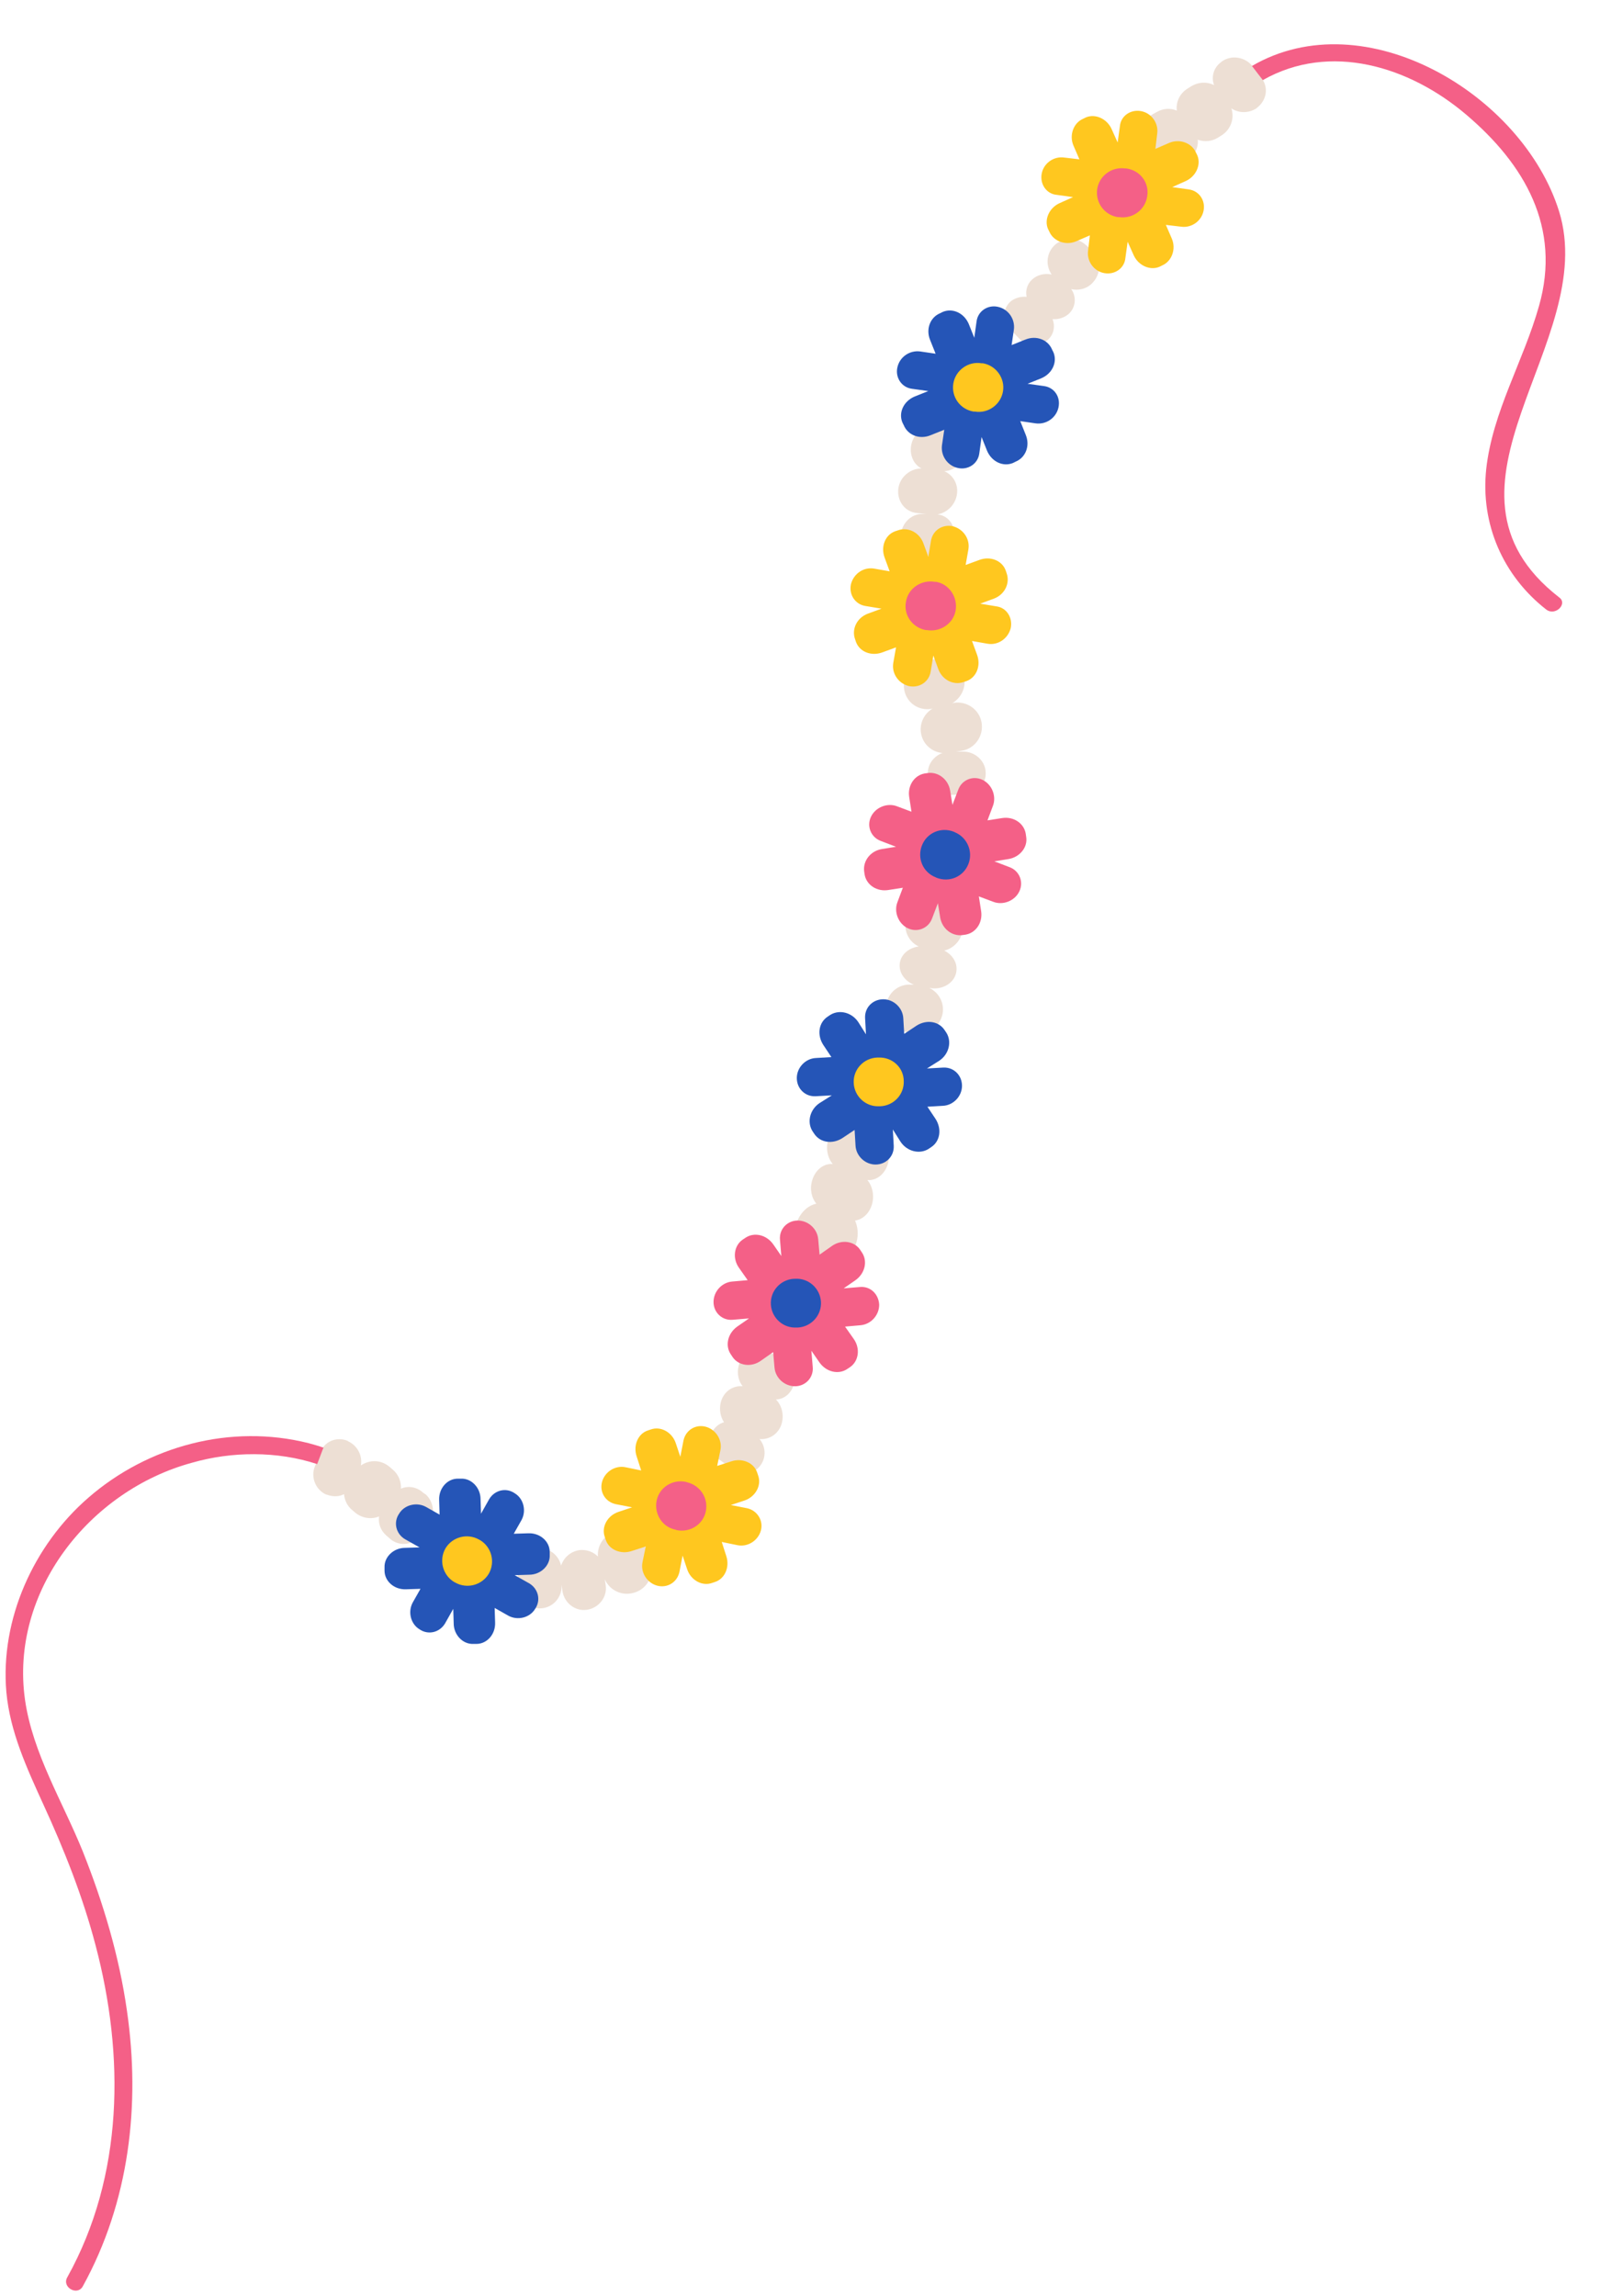
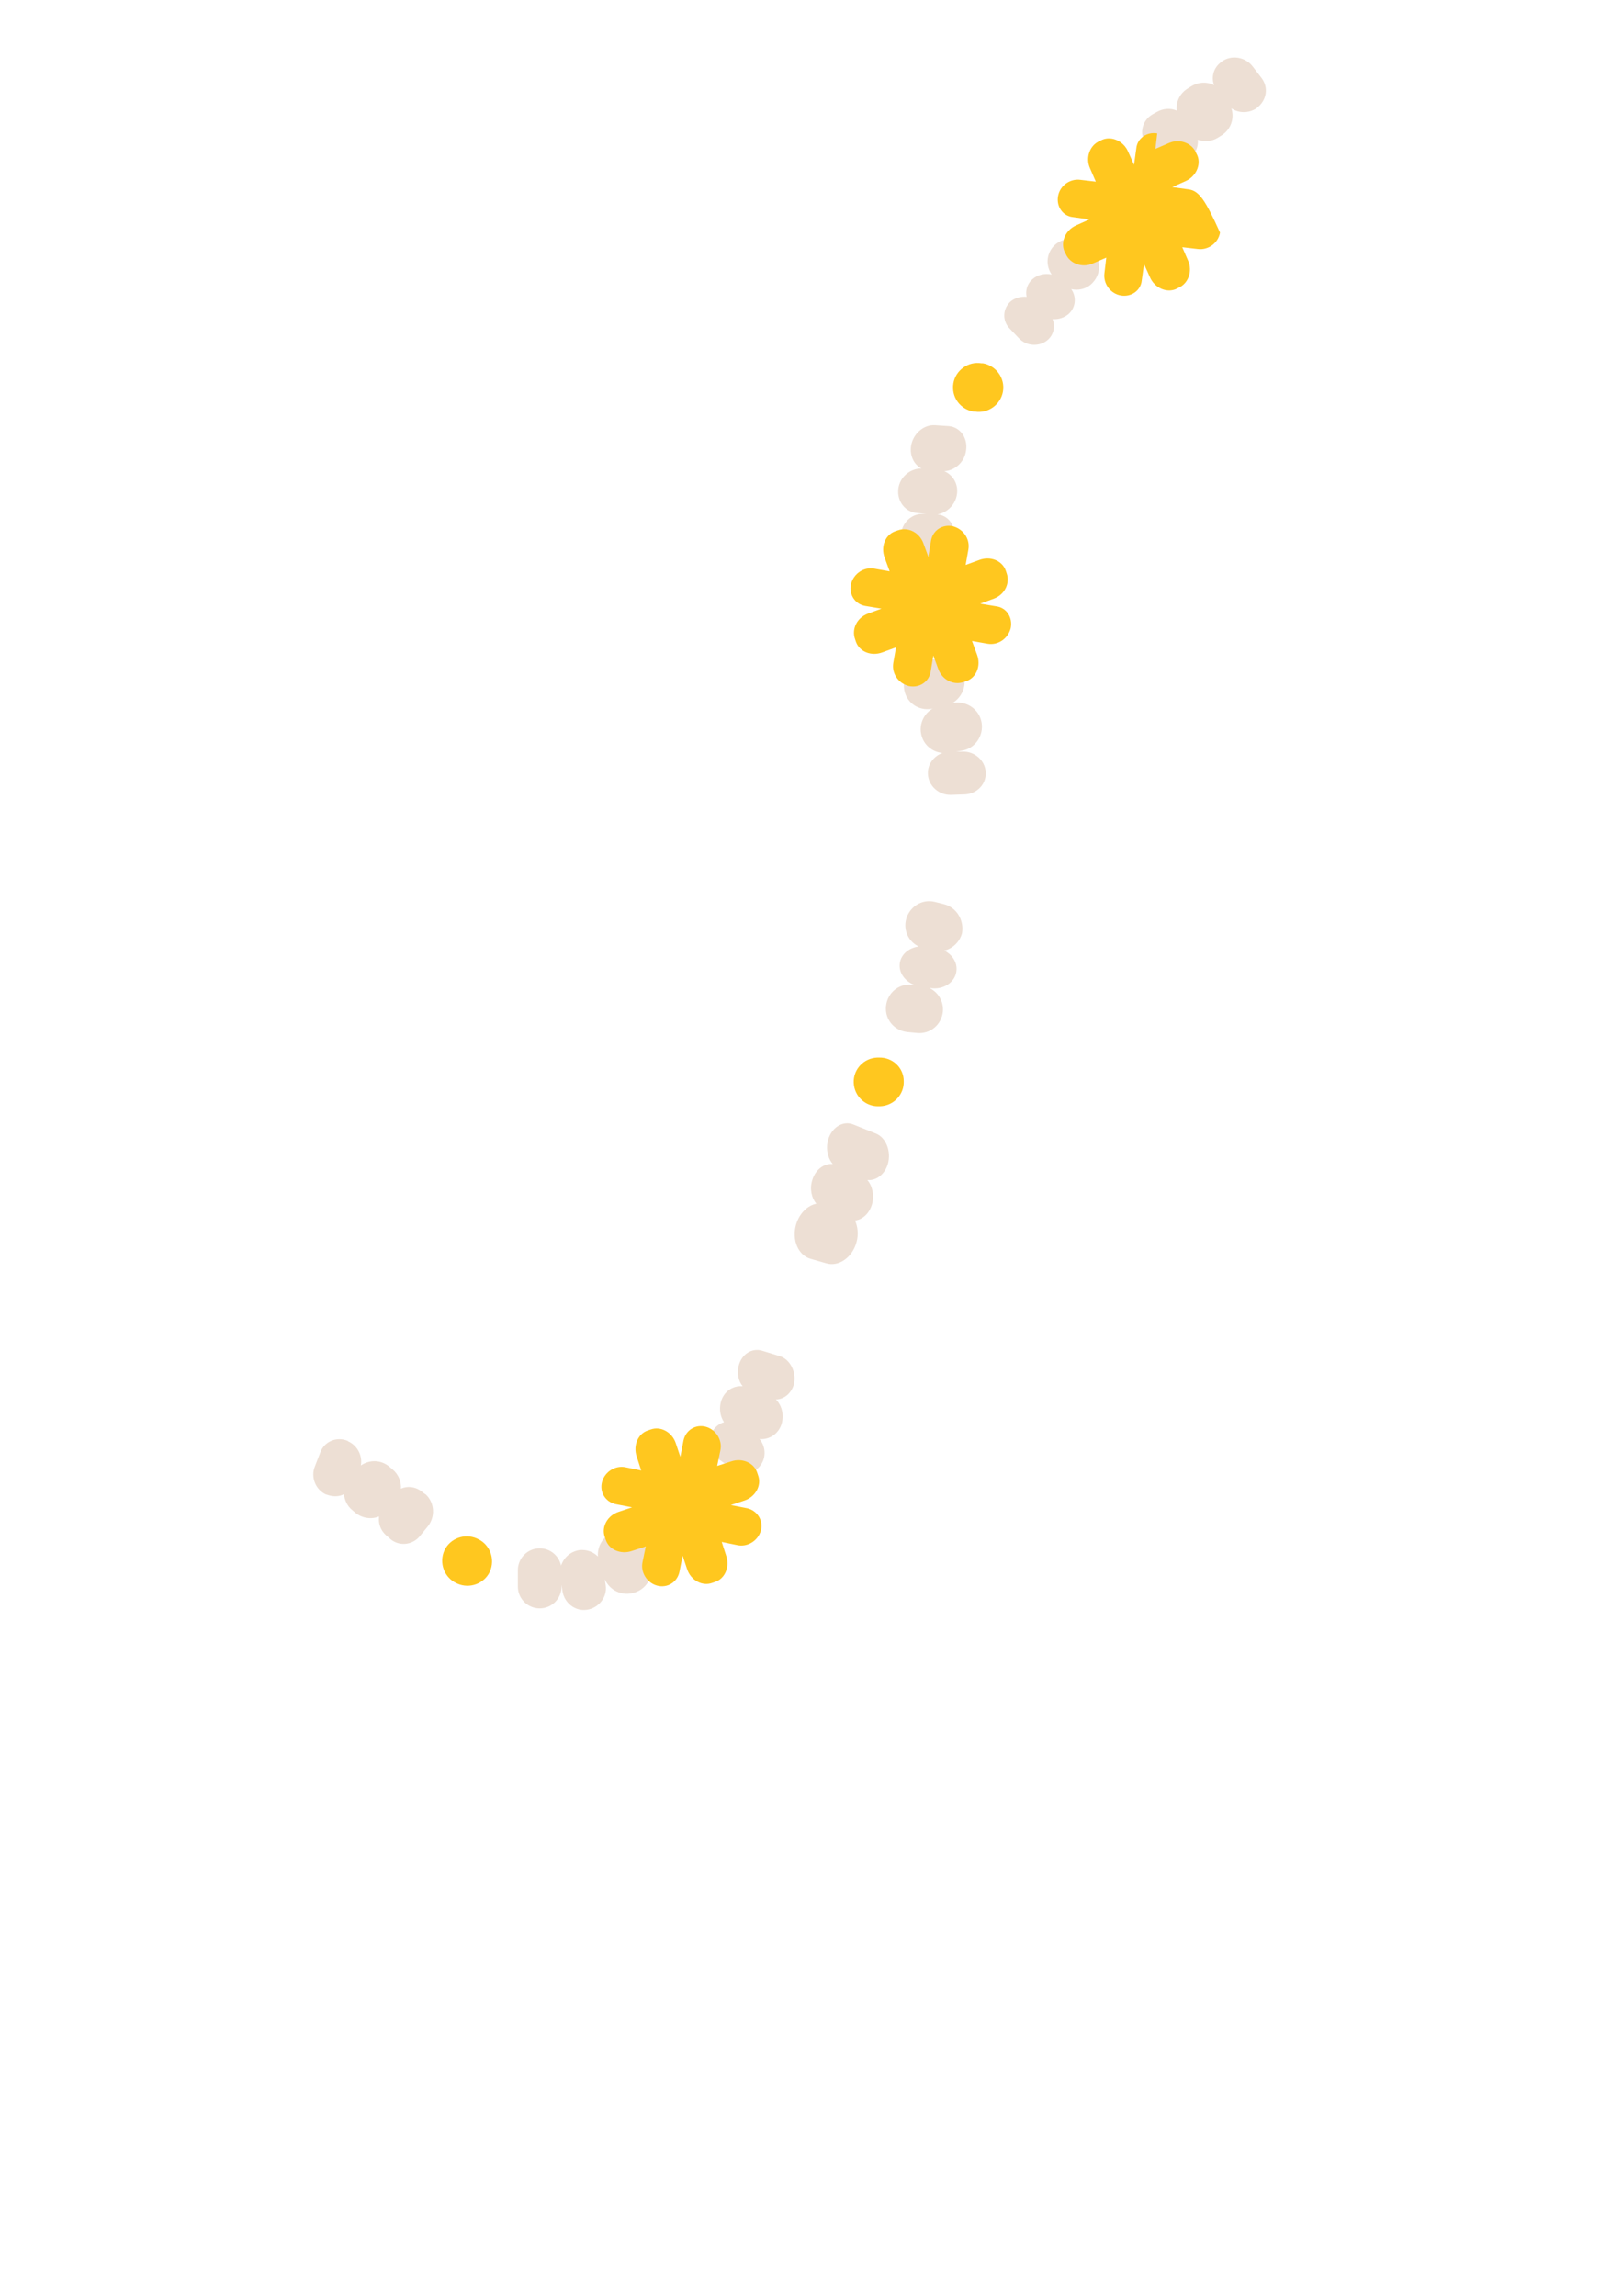
<svg xmlns="http://www.w3.org/2000/svg" height="504.4" preserveAspectRatio="xMidYMid meet" version="1.0" viewBox="-1.1 -9.6 351.6 504.4" width="351.6" zoomAndPan="magnify">
  <g id="change1_1">
    <path d="M92.5,318.7c1.9,1.8,2.1,4.9,0.4,7l-1.8,2.2c-1.7,2-4.7,2.2-6.6,0.4l-0.8-0.7c-1.2-1.1-1.7-2.6-1.5-4.1 c-1.7,0.7-3.7,0.4-5.2-0.8l-0.7-0.6c-1.1-0.9-1.7-2.2-1.8-3.5c-1.1,0.6-2.5,0.6-3.8,0.1l-0.1,0c-2.3-1-3.5-3.8-2.5-6.2l1.2-3.1 c0.9-2.4,3.6-3.5,6-2.5l0.1,0.1c2,0.9,3.2,3.1,2.8,5.3c1.9-1.3,4.4-1.3,6.3,0.3l0.7,0.6c1.3,1.1,1.9,2.7,1.8,4.2 c1.6-0.7,3.5-0.4,4.9,0.9L92.5,318.7z M191.4,239.4l-5-2c-2.2-0.9-4.7,0.6-5.5,3.3c-0.6,2-0.1,4.1,1,5.4c-1.9-0.2-3.8,1.2-4.5,3.5 c-0.6,1.9-0.2,3.9,0.9,5.2c-2,0.4-3.8,2.2-4.5,4.7c-0.9,3.3,0.5,6.6,3.2,7.4l3.5,1c2.7,0.8,5.7-1.3,6.6-4.6c0.5-1.7,0.3-3.4-0.3-4.8 c1.6-0.2,3.1-1.5,3.7-3.5c0.6-2,0.1-4.1-1-5.4c1.9,0.2,3.8-1.2,4.5-3.5C194.8,243.3,193.6,240.3,191.4,239.4z M140.7,330.1 c-1-2.7-4-4.1-6.8-3.2c-2.4,0.8-3.8,3.1-3.6,5.4c-1-1-2.5-1.6-4.1-1.4c-1.9,0.3-3.4,1.6-4,3.4c-0.5-2.2-2.4-3.8-4.7-3.8 c-2.7,0-4.8,2.2-4.8,4.8l0,3.6c0,2.7,2.2,4.8,4.8,4.8c2.7,0,4.8-2.2,4.8-4.8l0-0.4l0.2,1.4c0.4,2.6,2.8,4.5,5.4,4.1 c2.6-0.4,4.5-2.8,4.1-5.4l-0.2-1.3c1.1,2.5,3.9,3.8,6.6,2.9c2.8-0.9,4.3-3.8,3.3-6.5L140.7,330.1z M170.3,288.3l-3.9-1.2 c-2.3-0.7-4.6,0.8-5.2,3.4c-0.4,1.6,0,3.3,0.9,4.4c-2.2-0.2-4.2,1.2-4.8,3.5c-0.4,1.6-0.1,3.2,0.7,4.4c-1,0.3-1.8,0.9-2.4,1.8 c-1.3,2.1-0.8,4.9,1.2,6.3l3.4,2.4c2,1.4,4.7,0.8,6-1.3c1.1-1.7,0.9-4-0.4-5.5c2.2,0.2,4.3-1.2,4.9-3.5c0.5-1.9,0-3.9-1.3-5.2 c1.8,0,3.5-1.4,4-3.5C173.9,291.7,172.5,289,170.3,288.3z M206.3,189l-2-0.5c-2.8-0.7-5.6,1.1-6.3,3.9c-0.6,2.4,0.6,4.9,2.8,5.9 c-2.3,0.3-4.1,1.9-4.2,4c-0.1,1.9,1.2,3.6,3.1,4.4l-0.4,0c-2.9-0.3-5.4,1.8-5.7,4.7c-0.3,2.9,1.8,5.4,4.7,5.7l2.1,0.2 c2.9,0.3,5.4-1.8,5.7-4.7c0.2-2.3-1.1-4.3-3-5.2l0.7,0.1c2.8,0.2,5.2-1.6,5.3-4.1c0.1-1.8-1.1-3.4-2.7-4.2c1.8-0.4,3.4-1.9,3.9-3.8 C210.8,192.5,209.1,189.7,206.3,189z M210.4,155.5l-1.4,0l1.3-0.2c2.9-0.5,4.8-3.3,4.3-6.2c-0.5-2.9-3.3-4.8-6.2-4.3l-0.3,0.1 c1.9-1.1,3.1-3.3,2.7-5.6c-0.5-2.9-3.2-4.7-6-4.2l-3,0.6c-2.8,0.5-4.7,3.3-4.2,6.2s3.2,4.7,6,4.2l0.3-0.1c-1.9,1.1-3,3.3-2.6,5.5 c0.4,2.4,2.4,4.1,4.7,4.3c-1.9,0.7-3.3,2.5-3.2,4.6c0.1,2.6,2.4,4.7,5.1,4.6l3-0.1c2.7-0.1,4.8-2.3,4.6-4.9 C215.4,157.5,213.1,155.4,210.4,155.5z M200.5,103.1l2,0.2l-1,0c-2.4,0-4.5,2.1-4.6,4.6c-0.1,2.5,1.8,4.6,4.2,4.6l2.9,0 c2.4,0,4.5-2.1,4.6-4.6c0.1-2.4-1.5-4.3-3.7-4.5c2.2-0.4,4-2.2,4.3-4.5c0.3-2.2-0.9-4.2-2.8-5c2.3-0.1,4.5-2,4.8-4.6 c0.4-2.7-1.3-5.1-3.8-5.3l-3-0.2c-2.5-0.2-4.9,1.9-5.3,4.6c-0.3,2.2,0.7,4.1,2.3,4.9c-2.5,0-4.8,1.9-5.1,4.5 C196,100.5,197.8,102.9,200.5,103.1z M237.5,44.2c-2.1-1.9-5.2-1.7-7.1,0.3c-1.6,1.8-1.7,4.3-0.4,6.2c-1.5-0.3-3.1,0-4.3,1.1 c-1.1,1-1.5,2.5-1.2,3.8c-1.2-0.1-2.5,0.2-3.5,1c-1.8,1.6-1.9,4.3-0.2,6l2,2.1c1.7,1.8,4.5,1.9,6.3,0.4c1.4-1.2,1.7-3,1.1-4.6 c1.3,0.1,2.6-0.3,3.6-1.2c1.5-1.4,1.7-3.7,0.5-5.4c1.7,0.4,3.6-0.1,4.8-1.5c1.9-2.1,1.7-5.2-0.3-7.1L237.5,44.2z M276.1,7.5l-2-2.6 c-1.6-2-4.6-2.5-6.7-1L267.3,4c-1.7,1.2-2.3,3.3-1.6,5.1c-1.6-0.8-3.5-0.7-5.1,0.3l-0.8,0.5c-1.7,1.1-2.5,2.9-2.3,4.8 c-1.4-0.6-3-0.5-4.4,0.3l-0.9,0.5c-2.3,1.3-3,4.2-1.6,6.4l1.5,2.4c1.4,2.2,4.5,3,6.8,1.7l0.9-0.5c1.6-0.9,2.5-2.7,2.3-4.4 c1.5,0.5,3.1,0.4,4.5-0.5l0.8-0.5c2-1.3,2.8-3.7,2.1-5.9c1.6,1.1,3.8,1.1,5.5,0l0.1-0.1C277.3,12.4,277.7,9.6,276.1,7.5z" fill="#eddfd4" />
  </g>
  <g id="change2_1">
-     <path d="M231.5,79.9c-0.5,2.3-2.7,3.8-5,3.5l-3.4-0.5l1.2,3c1,2.4,0,5-2.2,5.9l-0.6,0.3c-2.2,0.9-4.7-0.3-5.7-2.7 l-1.2-3l-0.5,3.6c-0.3,2.3-2.5,3.7-4.7,3.2c-2.3-0.5-3.8-2.7-3.5-5l0.5-3.4l-3,1.2c-2.4,1-5,0-5.9-2.2l-0.3-0.6 c-0.9-2.2,0.3-4.7,2.7-5.7l3-1.2l-3.6-0.5c-2.3-0.3-3.7-2.5-3.2-4.7c0.5-2.3,2.7-3.8,5-3.5l3.4,0.5l-1.2-3c-1-2.4,0-5,2.2-5.9 l0.6-0.3c2.2-0.9,4.7,0.3,5.7,2.7l1.2,3l0.5-3.6c0.3-2.3,2.5-3.7,4.7-3.2c2.3,0.5,3.8,2.7,3.5,5l-0.5,3.4l3-1.2c2.4-1,5,0,5.9,2.2 l0.3,0.6c0.9,2.2-0.3,4.7-2.7,5.7l-3,1.2l3.6,0.5C230.6,75.5,232,77.6,231.5,79.9z M206.2,224.9l-3.6,0.2l2.7-1.7 c2.1-1.4,2.8-4.1,1.6-6.1l-0.4-0.6c-1.3-2-4-2.4-6.2-1l-2.7,1.8l-0.2-3.4c-0.1-2.3-2.1-4.2-4.4-4.2c-2.3,0-4.1,1.8-4,4.1l0.2,3.6 l-1.7-2.7c-1.4-2.1-4.1-2.8-6.1-1.6l-0.6,0.4c-2,1.3-2.4,4-1,6.2l1.8,2.7l-3.4,0.2c-2.3,0.1-4.2,2.1-4.2,4.4c0,2.3,1.8,4.1,4.1,4 l3.6-0.2l-2.7,1.7c-2.1,1.4-2.8,4.1-1.6,6.1l0.4,0.6c1.3,2,4,2.4,6.2,1l2.7-1.8l0.2,3.4c0.1,2.3,2.1,4.2,4.4,4.2 c2.3,0,4.1-1.8,4-4.1l-0.2-3.6l1.7,2.7c1.4,2.1,4.1,2.8,6.1,1.6l0.6-0.4c2-1.3,2.4-4,1-6.2l-1.8-2.7l3.4-0.2 c2.3-0.1,4.2-2.1,4.2-4.4C210.3,226.6,208.5,224.8,206.2,224.9z M115,327.2l-3.2,0.1l1.7-3c1.1-2,0.5-4.7-1.5-5.9 c-1.9-1.3-4.4-0.7-5.6,1.3l-1.8,3.2l-0.1-3.2c0-2.5-2-4.6-4.3-4.5l-0.7,0c-2.3,0-4.2,2.1-4.1,4.7l0.1,3.2l-3-1.7 c-2-1.1-4.7-0.5-5.9,1.5c-1.3,1.9-0.7,4.4,1.3,5.6l3.2,1.8l-3.2,0.1c-2.5,0-4.6,2-4.5,4.3l0,0.7c0,2.3,2.1,4.2,4.7,4.1l3.2-0.1 l-1.7,3c-1.1,2-0.5,4.7,1.5,5.9c1.9,1.3,4.4,0.7,5.6-1.3l1.8-3.2l0.1,3.2c0,2.5,2,4.6,4.3,4.5l0.7,0c2.3,0,4.2-2.1,4.1-4.7l-0.1-3.2 l3,1.7c2,1.1,4.7,0.5,5.9-1.5c1.3-1.9,0.7-4.4-1.3-5.6l-3.2-1.8l3.2-0.1c2.5,0,4.6-2,4.5-4.3l0-0.7C119.7,329,117.6,327.1,115,327.2 z M180.5,276.4c-0.1-3.8-3.3-6.7-7.1-6.6l-0.3,0c-3.8,0.1-6.7,3.3-6.6,7.1c0.1,3.8,3.3,6.7,7.1,6.6l0.3,0 C177.6,283.3,180.6,280.2,180.5,276.4z M213.6,177.9c-0.1-3.8-3.3-6.7-7.1-6.6l-0.3,0c-3.8,0.1-6.7,3.3-6.6,7.1 c0.1,3.8,3.3,6.7,7.1,6.6l0.3,0C210.7,184.9,213.7,181.7,213.6,177.9z" fill="#2555b7" />
-   </g>
+     </g>
  <g id="change3_1">
-     <path d="M166.1,326.6c-0.6,2.2-2.9,3.7-5.2,3.2l-3.4-0.7l1,3.1c0.8,2.4-0.3,5-2.5,5.7l-0.6,0.2c-2.2,0.8-4.7-0.6-5.5-3 l-1-3l-0.7,3.6c-0.5,2.3-2.7,3.6-4.9,3c-2.2-0.6-3.7-2.9-3.2-5.2l0.7-3.4l-3.1,1c-2.4,0.8-5-0.3-5.7-2.5l-0.2-0.6 c-0.8-2.2,0.6-4.7,3-5.5l3-1l-3.6-0.7c-2.3-0.5-3.6-2.7-3-4.9c0.6-2.2,2.9-3.7,5.2-3.2l3.4,0.7l-1-3.1c-0.8-2.4,0.3-5,2.5-5.7 l0.6-0.2c2.2-0.8,4.7,0.6,5.5,3l1,3l0.7-3.6c0.5-2.3,2.7-3.6,4.9-3c2.2,0.6,3.7,2.9,3.2,5.2l-0.7,3.4l3.1-1c2.4-0.8,5,0.3,5.7,2.5 l0.2,0.6c0.8,2.2-0.6,4.7-3,5.5l-3,1l3.6,0.7C165.3,322.2,166.7,324.4,166.1,326.6z M260.1,32l-3.6-0.5l2.9-1.3 c2.3-1,3.5-3.6,2.6-5.7l-0.3-0.6c-0.9-2.1-3.6-3.1-5.9-2.1l-3,1.3l0.4-3.4c0.3-2.3-1.3-4.5-3.6-4.9c-2.3-0.4-4.4,1.1-4.6,3.3 l-0.5,3.6l-1.3-2.9c-1-2.3-3.6-3.5-5.7-2.6l-0.6,0.3c-2.1,0.9-3.1,3.6-2.1,5.9l1.3,3l-3.4-0.4c-2.3-0.3-4.5,1.3-4.9,3.6 c-0.4,2.3,1.1,4.4,3.3,4.6l3.6,0.5l-2.9,1.3c-2.3,1-3.5,3.6-2.6,5.7l0.3,0.6c0.9,2.1,3.6,3.1,5.9,2.1l3-1.3l-0.4,3.4 c-0.3,2.3,1.3,4.5,3.6,4.9c2.3,0.4,4.4-1.1,4.6-3.3l0.5-3.6l1.3,2.9c1,2.3,3.6,3.5,5.7,2.6l0.6-0.3c2.1-0.9,3.1-3.6,2.1-5.9l-1.3-3 l3.4,0.4c2.3,0.3,4.5-1.3,4.9-3.6C263.8,34.4,262.4,32.3,260.1,32z M217.9,123.6l-3.6-0.6l3-1.1c2.4-0.9,3.6-3.4,2.8-5.6l-0.2-0.6 c-0.8-2.2-3.4-3.2-5.8-2.3l-3,1.1l0.6-3.4c0.4-2.3-1.1-4.5-3.4-5.1c-2.3-0.5-4.4,0.9-4.8,3.1l-0.6,3.6l-1.1-3 c-0.9-2.4-3.4-3.6-5.6-2.8l-0.6,0.2c-2.2,0.8-3.2,3.4-2.3,5.8l1.1,3l-3.4-0.6c-2.3-0.4-4.5,1.1-5.1,3.4c-0.5,2.3,0.9,4.4,3.1,4.8 l3.6,0.6l-3,1.1c-2.4,0.9-3.6,3.4-2.8,5.6l0.2,0.6c0.8,2.2,3.4,3.2,5.8,2.3l3-1.1l-0.6,3.4c-0.4,2.3,1.1,4.5,3.4,5.1 c2.3,0.5,4.4-0.9,4.8-3.1l0.6-3.6l1.1,3c0.9,2.4,3.4,3.6,5.6,2.8l0.6-0.2c2.2-0.8,3.2-3.4,2.3-5.8l-1.1-3l3.4,0.6 c2.3,0.4,4.5-1.1,5.1-3.4C221.5,126.1,220.1,123.9,217.9,123.6z M212.8,80.8l0.3,0c2.9,0.5,5.7-1.5,6.2-4.4c0.5-2.9-1.5-5.7-4.4-6.2 l-0.3,0c-2.9-0.5-5.7,1.5-6.2,4.4C207.9,77.6,209.9,80.3,212.8,80.8z M192,222.7l-0.3,0c-3,0.1-5.3,2.6-5.2,5.5 c0.1,3,2.6,5.3,5.5,5.2l0.3,0c3-0.1,5.3-2.6,5.2-5.5C197.5,224.9,195,222.6,192,222.7z M104.4,328.7l-0.2-0.1 c-2.6-1.5-5.9-0.6-7.4,1.9c-1.5,2.6-0.6,5.9,1.9,7.4l0.2,0.1c2.6,1.5,5.9,0.6,7.4-1.9C107.8,333.5,106.9,330.2,104.4,328.7z" fill="#ffc71f" />
+     <path d="M166.1,326.6c-0.6,2.2-2.9,3.7-5.2,3.2l-3.4-0.7l1,3.1c0.8,2.4-0.3,5-2.5,5.7l-0.6,0.2c-2.2,0.8-4.7-0.6-5.5-3 l-1-3l-0.7,3.6c-0.5,2.3-2.7,3.6-4.9,3c-2.2-0.6-3.7-2.9-3.2-5.2l0.7-3.4l-3.1,1c-2.4,0.8-5-0.3-5.7-2.5l-0.2-0.6 c-0.8-2.2,0.6-4.7,3-5.5l3-1l-3.6-0.7c-2.3-0.5-3.6-2.7-3-4.9c0.6-2.2,2.9-3.7,5.2-3.2l3.4,0.7l-1-3.1c-0.8-2.4,0.3-5,2.5-5.7 l0.6-0.2c2.2-0.8,4.7,0.6,5.5,3l1,3l0.7-3.6c0.5-2.3,2.7-3.6,4.9-3c2.2,0.6,3.7,2.9,3.2,5.2l-0.7,3.4l3.1-1c2.4-0.8,5,0.3,5.7,2.5 l0.2,0.6c0.8,2.2-0.6,4.7-3,5.5l-3,1l3.6,0.7C165.3,322.2,166.7,324.4,166.1,326.6z M260.1,32l-3.6-0.5l2.9-1.3 c2.3-1,3.5-3.6,2.6-5.7l-0.3-0.6c-0.9-2.1-3.6-3.1-5.9-2.1l-3,1.3l0.4-3.4c-2.3-0.4-4.4,1.1-4.6,3.3 l-0.5,3.6l-1.3-2.9c-1-2.3-3.6-3.5-5.7-2.6l-0.6,0.3c-2.1,0.9-3.1,3.6-2.1,5.9l1.3,3l-3.4-0.4c-2.3-0.3-4.5,1.3-4.9,3.6 c-0.4,2.3,1.1,4.4,3.3,4.6l3.6,0.5l-2.9,1.3c-2.3,1-3.5,3.6-2.6,5.7l0.3,0.6c0.9,2.1,3.6,3.1,5.9,2.1l3-1.3l-0.4,3.4 c-0.3,2.3,1.3,4.5,3.6,4.9c2.3,0.4,4.4-1.1,4.6-3.3l0.5-3.6l1.3,2.9c1,2.3,3.6,3.5,5.7,2.6l0.6-0.3c2.1-0.9,3.1-3.6,2.1-5.9l-1.3-3 l3.4,0.4c2.3,0.3,4.5-1.3,4.9-3.6C263.8,34.4,262.4,32.3,260.1,32z M217.9,123.6l-3.6-0.6l3-1.1c2.4-0.9,3.6-3.4,2.8-5.6l-0.2-0.6 c-0.8-2.2-3.4-3.2-5.8-2.3l-3,1.1l0.6-3.4c0.4-2.3-1.1-4.5-3.4-5.1c-2.3-0.5-4.4,0.9-4.8,3.1l-0.6,3.6l-1.1-3 c-0.9-2.4-3.4-3.6-5.6-2.8l-0.6,0.2c-2.2,0.8-3.2,3.4-2.3,5.8l1.1,3l-3.4-0.6c-2.3-0.4-4.5,1.1-5.1,3.4c-0.5,2.3,0.9,4.4,3.1,4.8 l3.6,0.6l-3,1.1c-2.4,0.9-3.6,3.4-2.8,5.6l0.2,0.6c0.8,2.2,3.4,3.2,5.8,2.3l3-1.1l-0.6,3.4c-0.4,2.3,1.1,4.5,3.4,5.1 c2.3,0.5,4.4-0.9,4.8-3.1l0.6-3.6l1.1,3c0.9,2.4,3.4,3.6,5.6,2.8l0.6-0.2c2.2-0.8,3.2-3.4,2.3-5.8l-1.1-3l3.4,0.6 c2.3,0.4,4.5-1.1,5.1-3.4C221.5,126.1,220.1,123.9,217.9,123.6z M212.8,80.8l0.3,0c2.9,0.5,5.7-1.5,6.2-4.4c0.5-2.9-1.5-5.7-4.4-6.2 l-0.3,0c-2.9-0.5-5.7,1.5-6.2,4.4C207.9,77.6,209.9,80.3,212.8,80.8z M192,222.7l-0.3,0c-3,0.1-5.3,2.6-5.2,5.5 c0.1,3,2.6,5.3,5.5,5.2l0.3,0c3-0.1,5.3-2.6,5.2-5.5C197.5,224.9,195,222.6,192,222.7z M104.4,328.7l-0.2-0.1 c-2.6-1.5-5.9-0.6-7.4,1.9c-1.5,2.6-0.6,5.9,1.9,7.4l0.2,0.1c2.6,1.5,5.9,0.6,7.4-1.9C107.8,333.5,106.9,330.2,104.4,328.7z" fill="#ffc71f" />
  </g>
  <g id="change4_1">
-     <path d="M224.4,174.2l-0.1-0.7c-0.4-2.3-2.7-3.8-5.2-3.4l-3.2,0.5l1.2-3.2c0.8-2.1-0.2-4.7-2.3-5.7 c-2.1-1-4.5,0-5.3,2.1l-1.3,3.4l-0.5-3.1c-0.4-2.5-2.6-4.2-4.9-3.9l-0.7,0.1c-2.3,0.4-3.8,2.7-3.4,5.2l0.5,3.2l-3.2-1.2 c-2.1-0.8-4.7,0.2-5.7,2.3s0,4.5,2.1,5.3l3.4,1.3l-3.1,0.5c-2.5,0.4-4.2,2.6-3.9,4.9l0.1,0.7c0.4,2.3,2.7,3.8,5.2,3.4l3.2-0.5 l-1.2,3.2c-0.8,2.1,0.2,4.7,2.3,5.7c2.1,1,4.5,0,5.3-2.1l1.3-3.4l0.5,3.1c0.4,2.5,2.6,4.2,4.9,3.9l0.7-0.1c2.3-0.4,3.8-2.7,3.4-5.2 l-0.5-3.2l3.2,1.2c2.1,0.8,4.7-0.2,5.7-2.3c1-2.1,0-4.5-2.1-5.3l-3.4-1.3l3.1-0.5C223,178.7,224.8,176.5,224.4,174.2z M211.7,180.2 c-1.1,2.8-4.2,4.1-7,3l-0.2-0.1c-2.8-1.1-4.1-4.2-3-7c1.1-2.8,4.2-4.1,7-3l0.2,0.1C211.4,174.3,212.8,177.4,211.7,180.2z M187.9,273.1l-3.6,0.3l2.6-1.8c2.1-1.5,2.7-4.2,1.4-6.1l-0.4-0.6c-1.3-1.9-4.1-2.3-6.2-0.8l-2.7,1.9l-0.3-3.4 c-0.2-2.3-2.2-4.1-4.5-4.1c-2.3,0-4.1,1.9-3.9,4.2l0.3,3.6l-1.8-2.6c-1.5-2.1-4.2-2.7-6.1-1.4l-0.6,0.4c-1.9,1.3-2.3,4.1-0.8,6.2 l1.9,2.7l-3.4,0.3c-2.3,0.2-4.1,2.2-4.1,4.5c0,2.3,1.9,4.1,4.2,3.9l3.6-0.3l-2.6,1.8c-2.1,1.5-2.7,4.2-1.4,6.1l0.4,0.6 c1.3,1.9,4.1,2.3,6.2,0.8l2.7-1.9l0.3,3.4c0.2,2.3,2.2,4.1,4.5,4.1c2.3,0,4.1-1.9,3.9-4.2l-0.3-3.6l1.8,2.6c1.5,2.1,4.2,2.7,6.1,1.4 l0.6-0.4c1.9-1.3,2.3-4.1,0.8-6.2l-1.9-2.7l3.4-0.3c2.3-0.2,4.1-2.2,4.1-4.5C192,274.7,190.2,272.9,187.9,273.1z M174.3,282l-0.3,0 c-3,0.2-5.5-2.1-5.7-5c-0.2-3,2.1-5.5,5-5.7l0.3,0c3-0.2,5.5,2.1,5.7,5C179.5,279.3,177.2,281.8,174.3,282z M338.7,124.3 c-9.5-7.4-14.5-18.8-13.2-30.9c1.4-12.6,8.2-23.7,11.6-35.8c4.9-17.2-3.1-31.1-16.1-42.1C308.6,5,291.2-0.4,276.4,8 c-0.1-0.1-0.2-0.3-0.3-0.4l-2-2.6c0,0-0.1-0.1-0.1-0.1c24.9-14.5,59.5,6.3,67.5,31.9c9,28.9-31.1,60.6,0,84.8 C343.5,123,340.7,125.8,338.7,124.3z M66.7,307.4c1.1,0.3,2.2,0.6,3.3,1c-0.1,0.2-0.2,0.4-0.3,0.7l-1.1,2.9 c-8.8-2.9-18.8-2.8-27.5-0.3C18.6,317.8,1,340,4.4,363.8c1.7,11.8,8.3,22.4,12.7,33.3c4.5,11.3,8,23,9.7,35c3,20.7,0.5,42-9.7,60.5 c-1.2,2.2-4.7,0.2-3.4-2c12.4-22.3,12.6-48.7,6.2-72.9c-2.8-10.7-6.9-21-11.5-31c-3.6-7.9-7.3-15.9-8.1-24.6c-1.4-16,6-32.3,18-42.7 C31.4,308,49.6,303.1,66.7,307.4z M251,33.5c-0.4,2.9-3.1,5-6.1,4.6l-0.3,0c-2.9-0.4-5-3.1-4.6-6.1c0.4-2.9,3.1-5,6.1-4.6l0.3,0 C249.4,27.8,251.5,30.5,251,33.5z M198,122.5c0.5-2.9,3.4-4.8,6.3-4.3l0.3,0c2.9,0.5,4.8,3.4,4.3,6.3c-0.5,2.9-3.4,4.8-6.3,4.3 l-0.3,0C199.3,128.2,197.4,125.4,198,122.5z M154,322.4c-0.6,2.9-3.5,4.7-6.4,4.1l-0.3-0.1c-2.9-0.6-4.7-3.5-4.1-6.4 c0.6-2.9,3.5-4.7,6.4-4.1l0.3,0.1C152.8,316.7,154.6,319.5,154,322.4z" fill="#f46087" />
-   </g>
+     </g>
</svg>